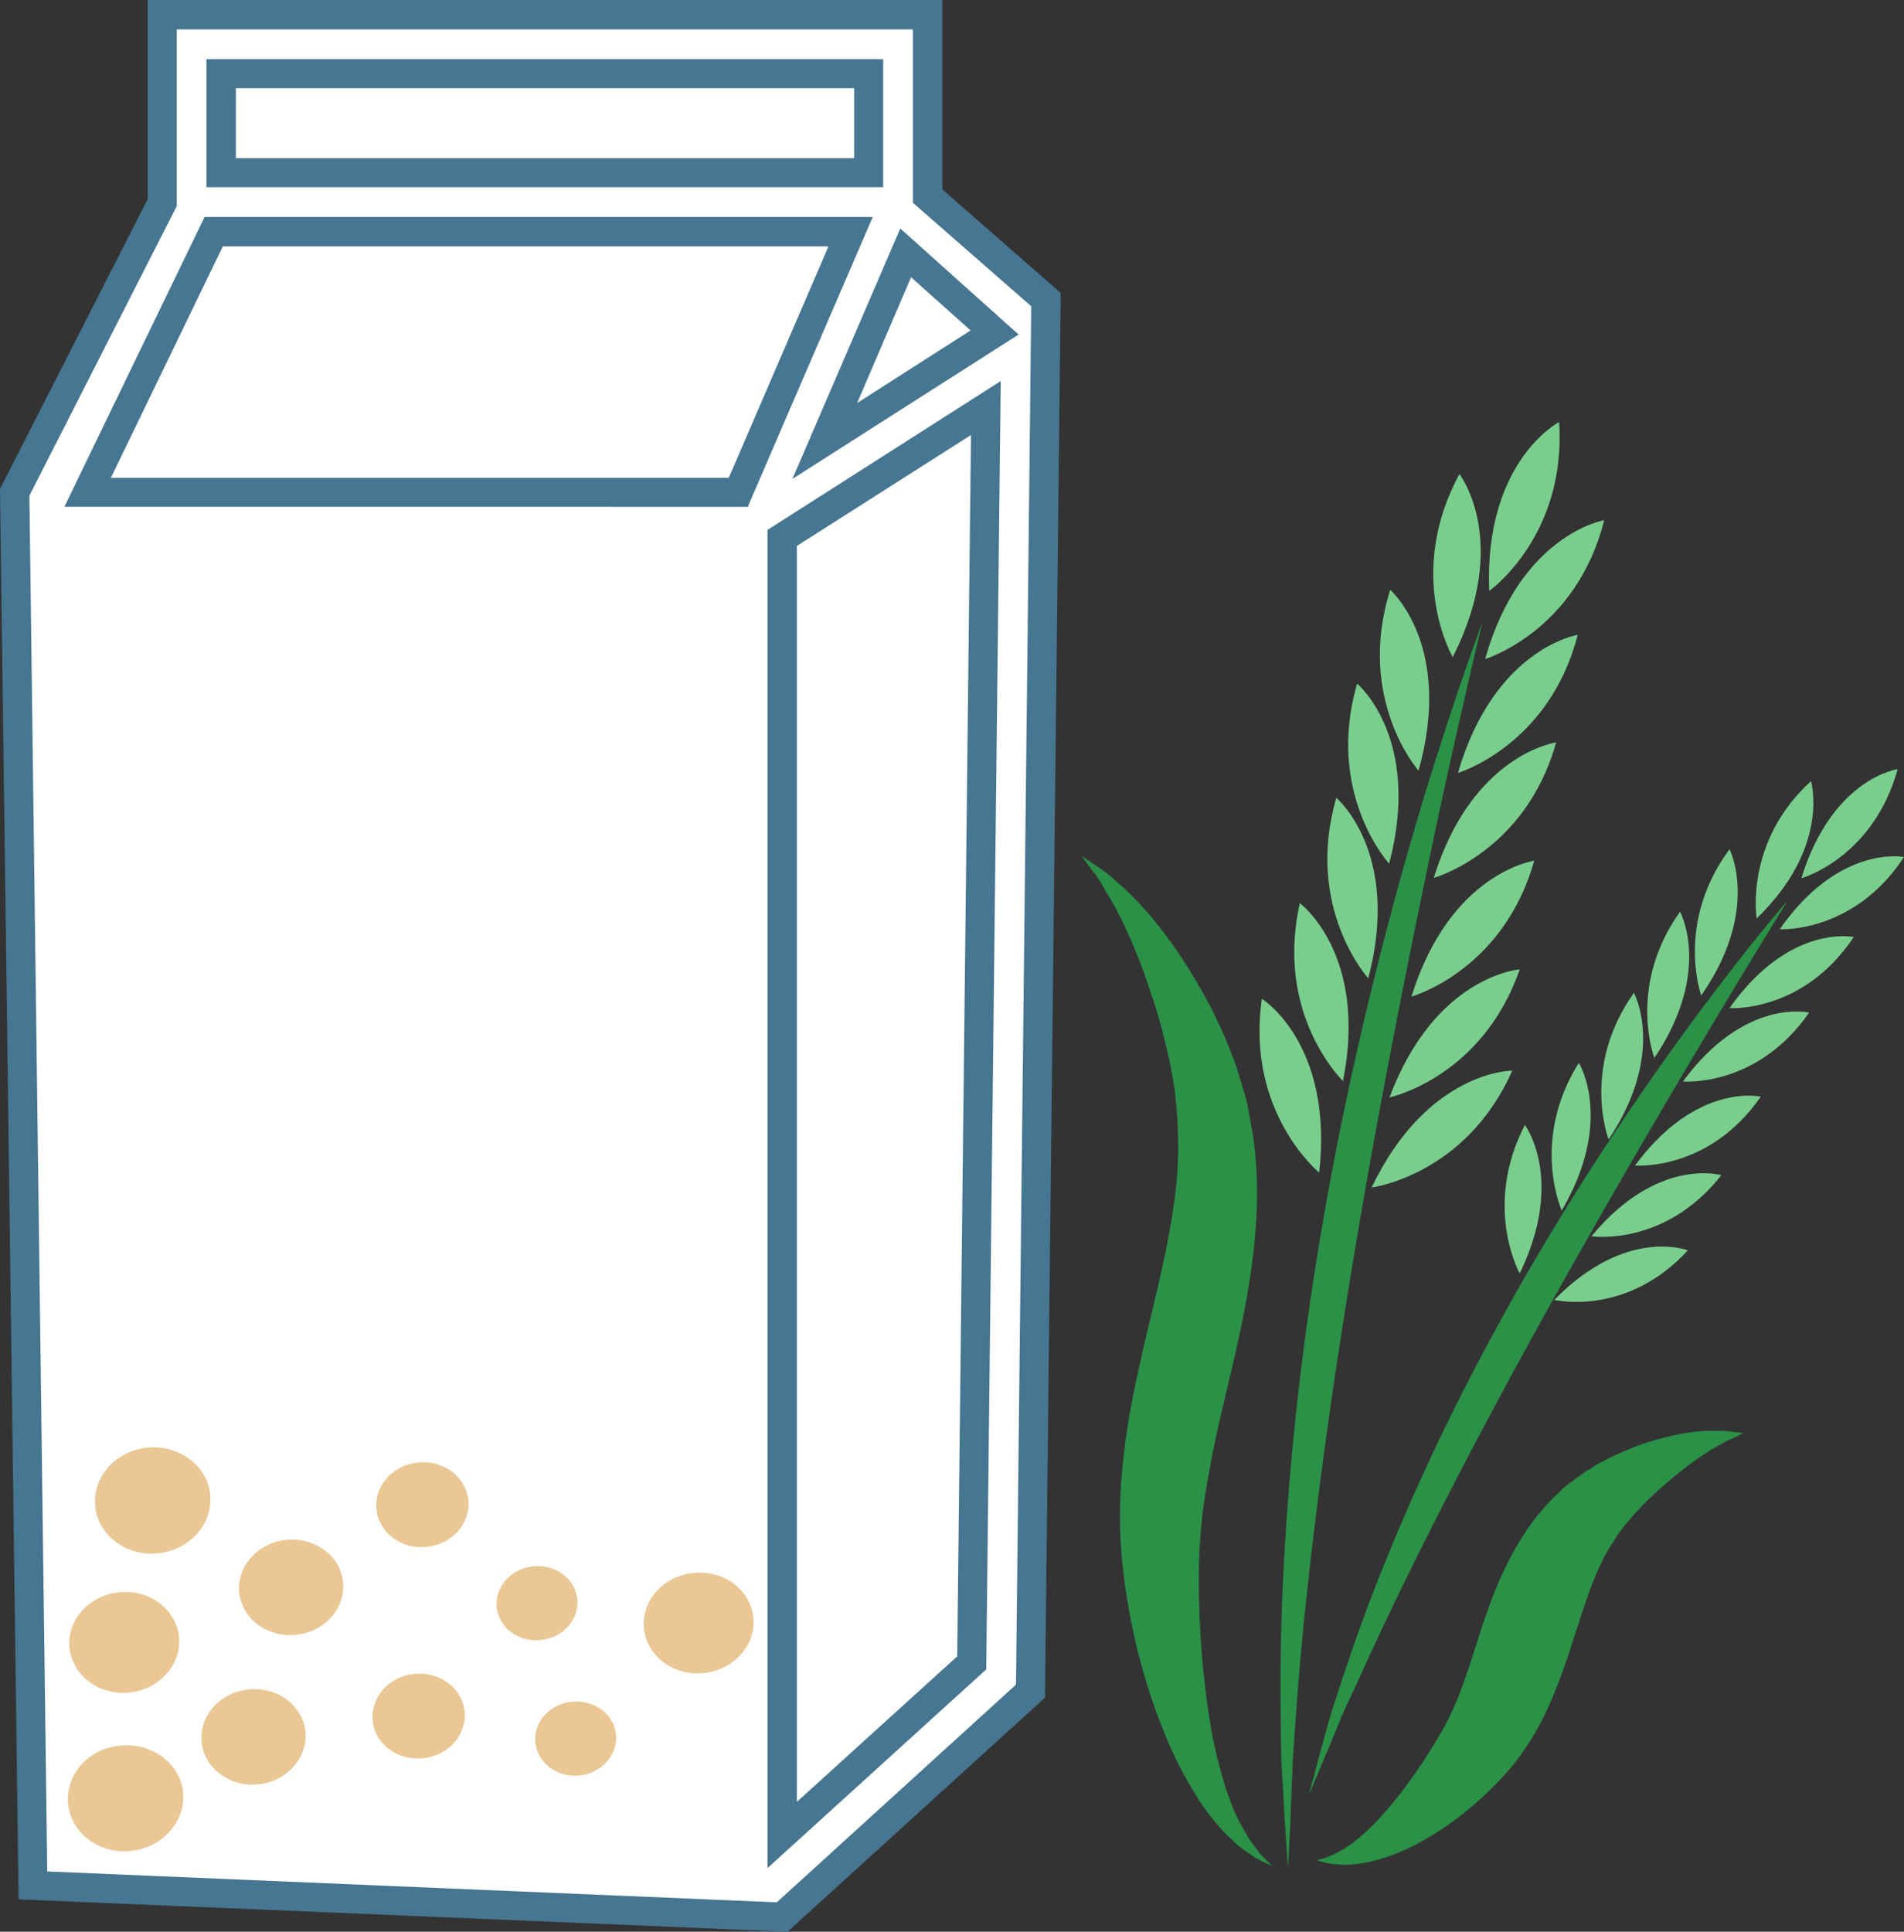
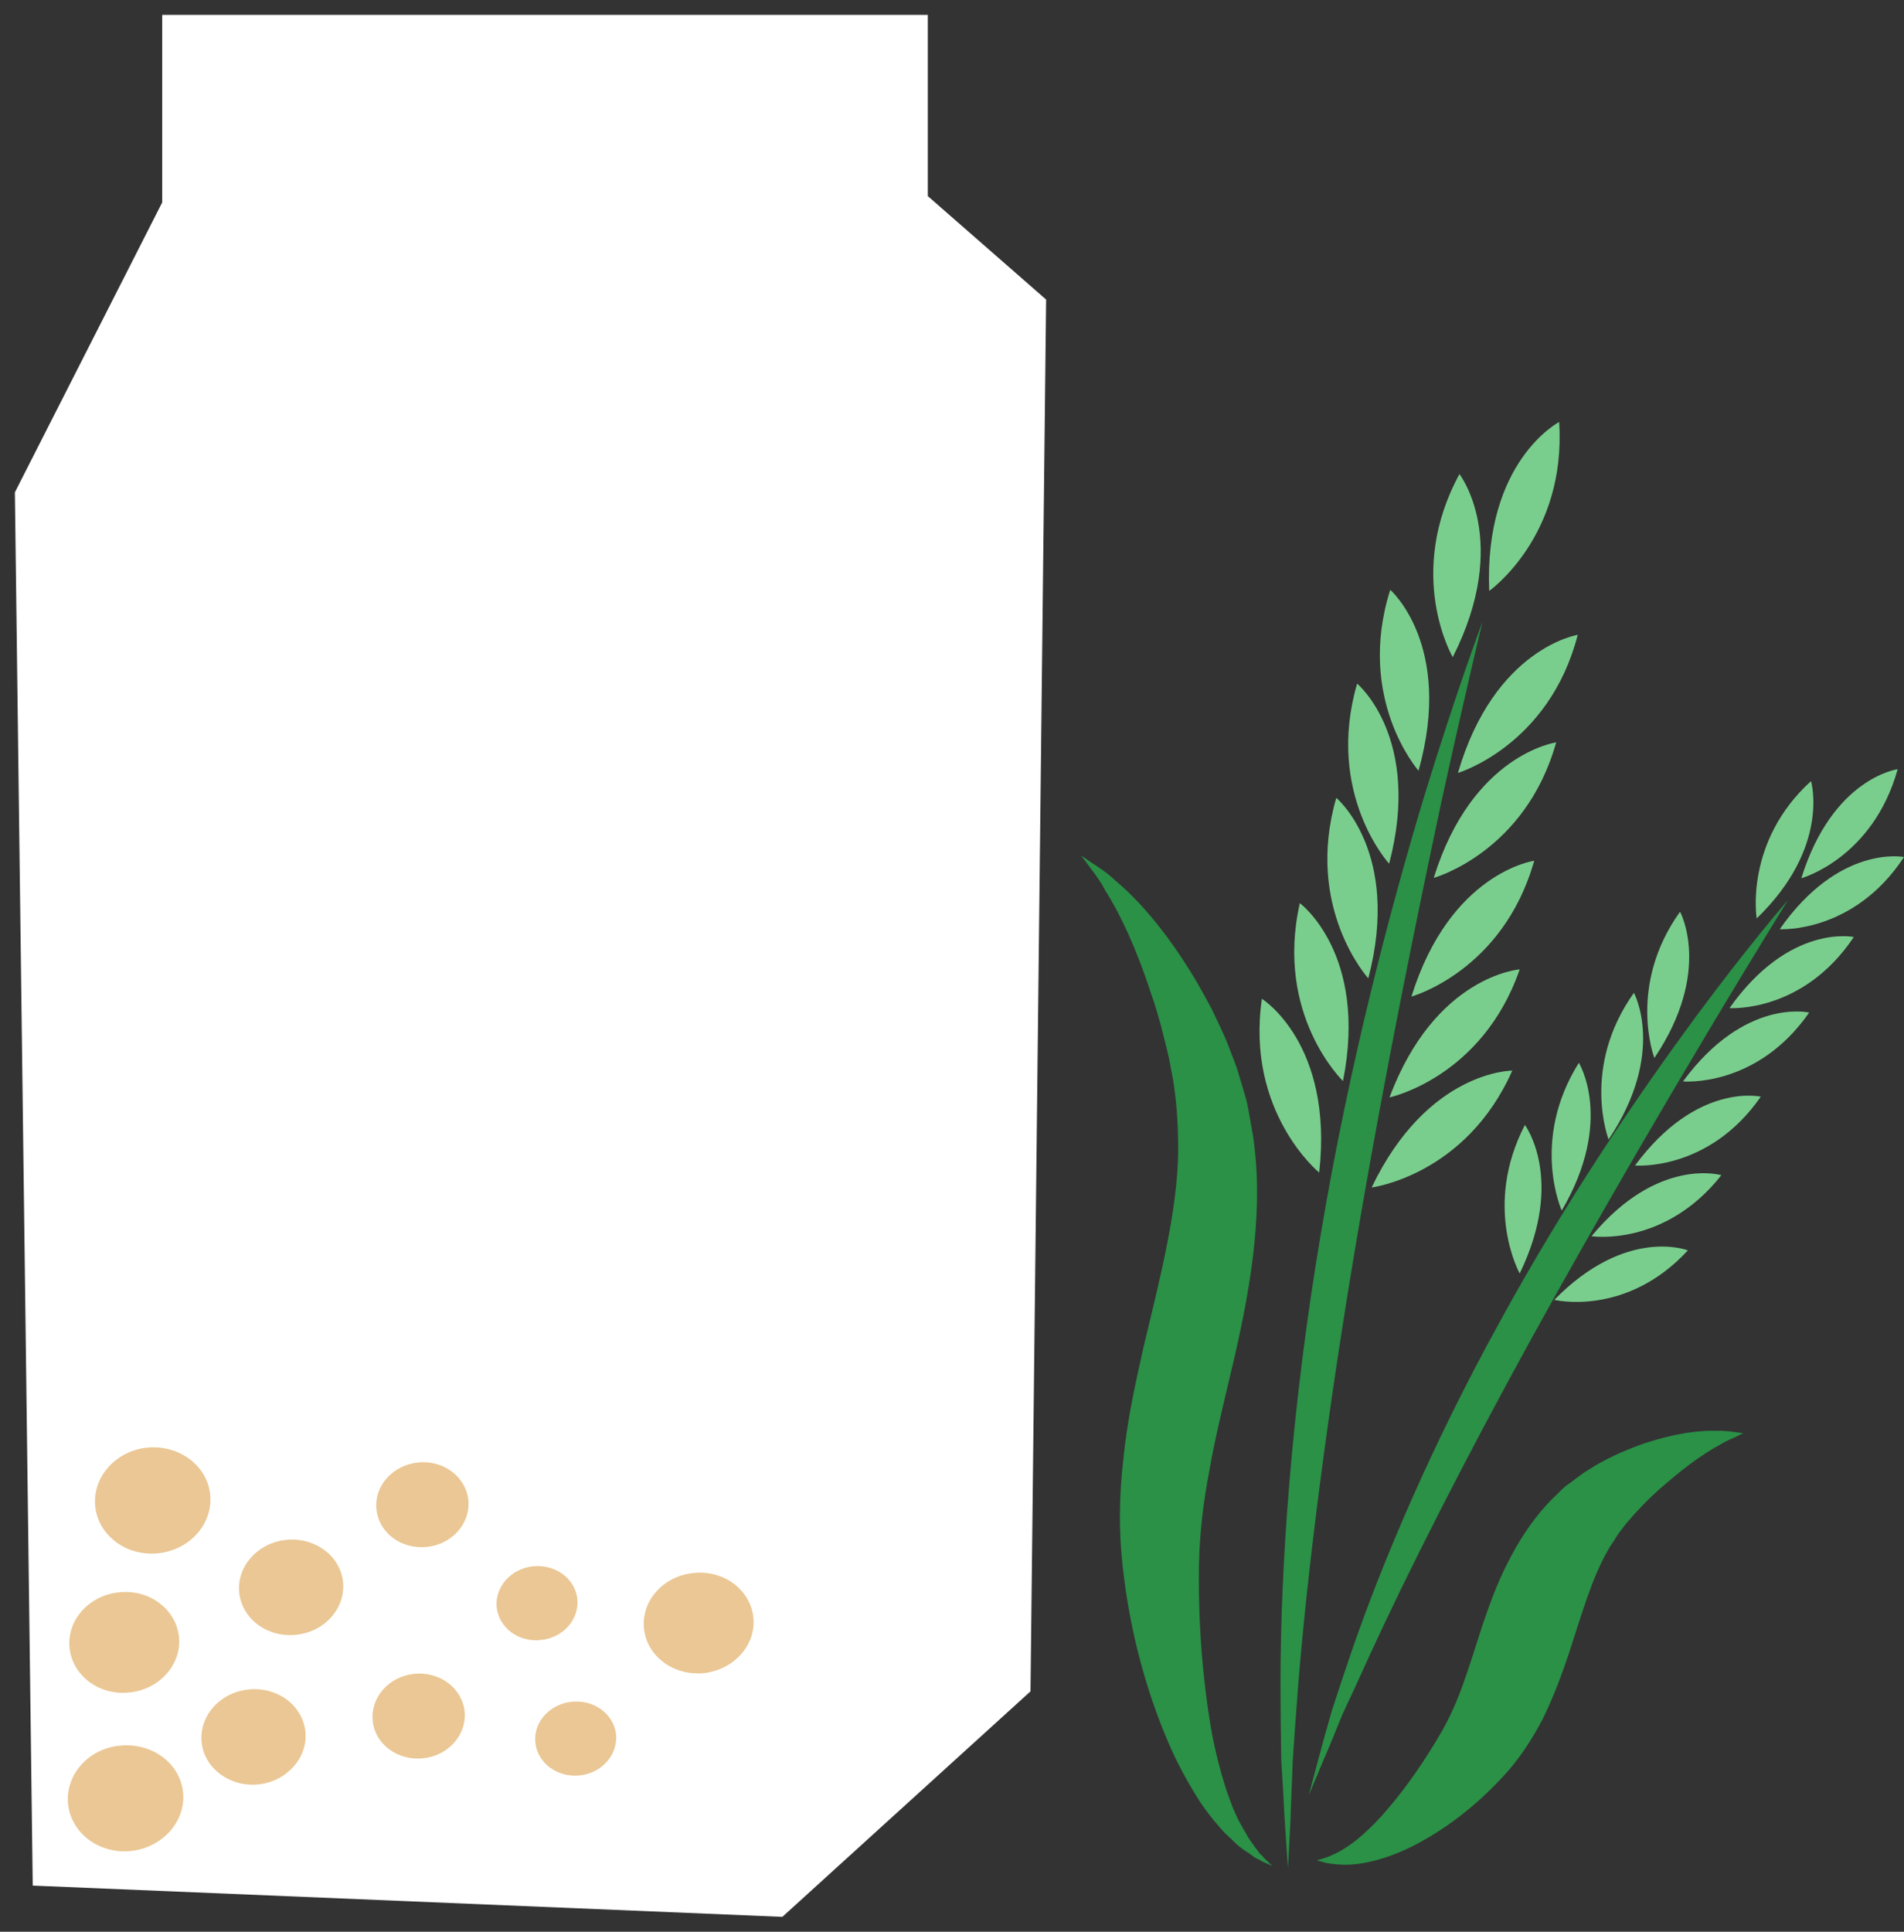
<svg xmlns="http://www.w3.org/2000/svg" id="svg97" viewBox="0 0 5118 5191" style="clip-rule:evenodd;fill-rule:evenodd;image-rendering:optimizeQuality;shape-rendering:geometricPrecision;text-rendering:geometricPrecision" version="1.1" height="51.91mm" width="51.18mm" xml:space="preserve">
  <rect x="0" y="0" width="5118" height="5191" fill="#333333" stroke="none" />
  <defs id="defs4">
    <style id="style2" type="text/css">
   
    .fil3 {fill:#2A9147;fill-rule:nonzero}
    .fil1 {fill:#467691;fill-rule:nonzero}
    .fil4 {fill:#7ACE8D;fill-rule:nonzero}
    .fil2 {fill:#EAC794;fill-rule:nonzero}
    .fil0 {fill:white;fill-rule:nonzero}
   
  </style>
  </defs>
  <g transform="translate(-7984,-12016)" id="Vrstva_x0020_1">
    <g id="_667222456">
      <polygon style="fill:#ffffff;fill-rule:nonzero" id="polygon7" points="8446,12199 10351,12199 10351,12620 10704,12860 10704,13046 10704,16521 10051,17106 8115,13385 8446,12549 " class="fil0" />
      <path style="fill:#ffffff;fill-rule:nonzero" id="path9" d="m 10201,13201 218,-506 238,214 z m 395,3284 -509,462 v -3485 l 547,-350 z M 9968,13339 H 8220 l 339,-701 h 1712 z M 8579,12214 h 1740 v 266 H 8579 Z m 1899,329 v -487 H 8420 v 504 l -396,779 48,3744 2015,84 667,-606 42,-3740 z" class="fil0" />
-       <path style="fill:#467691;fill-rule:nonzero" id="path11" d="m 8618,12441 h 1662 v -188 H 8618 Z m 1740,78 H 8539 v -344 h 1819 z m 75,242 -145,338 305,-195 z m -319,542 290,-673 318,285 z m -1832,-3 h 1661 l 268,-622 H 8583 Z m 1712,78 H 8157 l 377,-779 h 1796 z m 132,105 v 3375 l 431,-391 37,-3282 z m -79,3553 v -3596 l 627,-400 -39,3462 z m -1936,9 1961,83 643,-585 41,-3704 -318,-278 v -466 H 8459 v 475 l -396,778 z m 1990,162 -2067,-87 -50,-3790 397,-779 v -535 h 2136 v 509 l 318,278 v 19 l -42,3756 z" class="fil1" />
    </g>
  </g>
  <g transform="translate(-7984,-12016)" id="Vrstva_x0020_1_0">
    <path style="fill:#eac794;fill-rule:nonzero" id="path16" d="m 9131,16173 c -68,7 -129,-38 -135,-101 -7,-62 43,-119 112,-126 68,-7 128,38 135,101 6,62 -43,119 -112,126 z" class="fil2" />
    <path style="fill:#eac794;fill-rule:nonzero" id="path18" d="m 8780,16409 c -77,8 -145,-42 -153,-113 -7,-70 49,-134 126,-142 77,-8 146,43 153,113 7,71 -49,134 -126,142 z" class="fil2" />
    <path style="fill:#eac794;fill-rule:nonzero" id="path20" d="m 9121,16741 c -68,7 -129,-38 -135,-100 -7,-63 43,-120 111,-127 69,-7 129,38 136,101 6,63 -44,119 -112,126 z" class="fil2" />
    <path style="fill:#eac794;fill-rule:nonzero" id="path22" d="m 8679,16811 c -77,8 -146,-43 -153,-113 -7,-71 49,-134 126,-142 77,-8 145,42 153,113 7,70 -50,134 -126,142 z" class="fil2" />
    <path style="fill:#eac794;fill-rule:nonzero" id="path24" d="m 8332,16564 c -81,9 -153,-45 -161,-119 -8,-75 52,-142 133,-150 81,-9 153,45 161,119 8,74 -52,142 -133,150 z" class="fil2" />
    <path style="fill:#eac794;fill-rule:nonzero" id="path26" d="m 9876,16512 c -81,8 -153,-45 -161,-119 -8,-75 52,-142 133,-150 81,-9 153,45 161,119 8,74 -52,141 -133,150 z" class="fil2" />
    <path style="fill:#eac794;fill-rule:nonzero" id="path28" d="m 9542,16787 c -60,6 -113,-33 -119,-88 -6,-54 38,-104 98,-110 60,-6 113,33 119,88 5,55 -39,104 -98,110 z" class="fil2" />
    <path style="fill:#eac794;fill-rule:nonzero" id="path30" d="m 8409,16190 c -85,9 -161,-48 -169,-126 -8,-78 54,-149 140,-158 85,-8 161,48 169,126 8,78 -54,149 -140,158 z" class="fil2" />
    <path style="fill:#eac794;fill-rule:nonzero" id="path32" d="m 9438,16423 c -60,7 -113,-33 -119,-88 -5,-54 38,-104 98,-110 60,-6 113,33 119,88 5,55 -38,104 -98,110 z" class="fil2" />
    <path style="fill:#eac794;fill-rule:nonzero" id="path34" d="m 8336,16990 c -85,9 -161,-48 -169,-126 -8,-78 54,-149 139,-157 86,-9 162,47 170,125 8,78 -55,149 -140,158 z" class="fil2" />
    <path style="fill:#2a9147;fill-rule:nonzero" id="path36" d="m 11446,17036 c 0,0 -3,-47 -9,-133 -2,-44 -5,-96 -9,-157 -1,-62 -2,-132 -2,-209 0,-309 29,-737 108,-1203 78,-465 188,-878 277,-1174 90,-294 158,-473 158,-473 0,0 -45,185 -111,486 -64,301 -150,717 -228,1178 -78,461 -131,881 -156,1188 -6,77 -11,146 -15,207 -2,61 -5,113 -6,157 -4,85 -7,133 -7,133 z" class="fil3" />
    <path style="fill:#7ace8d;fill-rule:nonzero" id="path38" d="m 11662,14645 c 0,0 -172,-189 -86,-485 0,0 175,146 86,485 z" class="fil4" />
    <path style="fill:#7ace8d;fill-rule:nonzero" id="path40" d="m 11718,14337 c 0,0 -172,-188 -86,-484 0,0 175,146 86,484 z" class="fil4" />
    <path style="fill:#7ace8d;fill-rule:nonzero" id="path42" d="m 11797,14087 c 0,0 -169,-192 -76,-486 0,0 171,149 76,486 z" class="fil4" />
    <path style="fill:#7ace8d;fill-rule:nonzero" id="path44" d="m 11889,13782 c 0,0 -129,-221 18,-492 0,0 140,180 -18,492 z" class="fil4" />
    <path style="fill:#7ace8d;fill-rule:nonzero" id="path46" d="m 11594,14921 c 0,0 -184,-177 -116,-478 0,0 184,136 116,478 z" class="fil4" />
    <path style="fill:#7ace8d;fill-rule:nonzero" id="path48" d="m 11530,15167 c 0,0 -198,-162 -154,-467 0,0 193,120 154,467 z" class="fil4" />
    <path style="fill:#7ace8d;fill-rule:nonzero" id="path50" d="m 11778,14694 c 0,0 246,-68 330,-365 0,0 -226,31 -330,365 z" class="fil4" />
    <path style="fill:#7ace8d;fill-rule:nonzero" id="path52" d="m 11838,14375 c 0,0 246,-68 329,-364 0,0 -226,31 -329,364 z" class="fil4" />
    <path style="fill:#7ace8d;fill-rule:nonzero" id="path54" d="m 11903,14093 c 0,0 245,-73 322,-371 0,0 -224,35 -322,371 z" class="fil4" />
-     <path style="fill:#7ace8d;fill-rule:nonzero" id="path56" d="m 11976,13787 c 0,0 245,-74 320,-373 0,0 -225,37 -320,373 z" class="fil4" />
    <path style="fill:#7ace8d;fill-rule:nonzero" id="path58" d="m 11987,13604 c 0,0 208,-147 188,-454 0,0 -202,105 -188,454 z" class="fil4" />
    <path style="fill:#7ace8d;fill-rule:nonzero" id="path60" d="m 11719,14965 c 0,0 249,-53 350,-344 0,0 -227,16 -350,344 z" class="fil4" />
    <path style="fill:#7ace8d;fill-rule:nonzero" id="path62" d="m 11671,15207 c 0,0 253,-32 378,-314 0,0 -227,-1 -378,314 z" class="fil4" />
    <path style="fill:#2a9147;fill-rule:nonzero" id="path64" d="m 11502,16840 c 0,0 10,-38 28,-105 9,-33 20,-74 34,-122 15,-47 33,-100 53,-159 81,-236 215,-554 399,-887 182,-333 378,-617 525,-817 148,-200 249,-315 249,-315 0,0 -81,130 -208,342 -127,213 -300,507 -482,837 -181,329 -335,633 -438,858 -25,56 -49,107 -70,152 -18,45 -34,84 -48,116 -27,65 -42,100 -42,100 z" class="fil3" />
    <path style="fill:#7ace8d;fill-rule:nonzero" id="path66" d="m 12308,15078 c 0,0 -75,-193 68,-394 0,0 88,161 -68,394 z" class="fil4" />
    <path style="fill:#7ace8d;fill-rule:nonzero" id="path68" d="m 12431,14859 c 0,0 -74,-193 69,-393 0,0 88,160 -69,393 z" class="fil4" />
-     <path style="fill:#7ace8d;fill-rule:nonzero" id="path70" d="m 12557,14691 c 0,0 -71,-194 76,-393 0,0 84,163 -76,393 z" class="fil4" />
    <path style="fill:#7ace8d;fill-rule:nonzero" id="path72" d="m 12706,14484 c 0,0 -34,-205 146,-369 0,0 53,177 -146,369 z" class="fil4" />
    <path style="fill:#7ace8d;fill-rule:nonzero" id="path74" d="m 12182,15269 c 0,0 -85,-188 46,-397 0,0 96,155 -46,397 z" class="fil4" />
    <path style="fill:#7ace8d;fill-rule:nonzero" id="path76" d="m 12069,15438 c 0,0 -100,-179 14,-399 0,0 109,146 -14,399 z" class="fil4" />
    <path style="fill:#7ace8d;fill-rule:nonzero" id="path78" d="m 12379,15148 c 0,0 198,17 338,-185 0,0 -172,-40 -338,185 z" class="fil4" />
    <path style="fill:#7ace8d;fill-rule:nonzero" id="path80" d="m 12508,14922 c 0,0 198,18 339,-185 0,0 -173,-41 -339,185 z" class="fil4" />
    <path style="fill:#7ace8d;fill-rule:nonzero" id="path82" d="m 12633,14725 c 0,0 197,14 334,-191 0,0 -173,-37 -334,191 z" class="fil4" />
    <path style="fill:#7ace8d;fill-rule:nonzero" id="path84" d="m 12768,14513 c 0,0 199,12 334,-194 0,0 -174,-35 -334,194 z" class="fil4" />
    <path style="fill:#7ace8d;fill-rule:nonzero" id="path86" d="m 12826,14376 c 0,0 192,-53 259,-293 0,0 -175,23 -259,293 z" class="fil4" />
    <path style="fill:#7ace8d;fill-rule:nonzero" id="path88" d="m 12262,15338 c 0,0 196,30 349,-164 0,0 -171,-51 -349,164 z" class="fil4" />
    <path style="fill:#7ace8d;fill-rule:nonzero" id="path90" d="m 12162,15509 c 0,0 193,47 359,-133 0,0 -165,-65 -359,133 z" class="fil4" />
    <path style="fill:#2a9147;fill-rule:nonzero" id="path92" d="m 10890,14315 c 0,0 8,5 25,17 16,11 42,26 69,52 59,49 133,133 205,251 18,29 35,61 53,94 16,35 34,69 48,108 7,19 16,39 22,60 6,21 13,42 19,64 7,22 10,44 14,67 4,23 9,47 11,70 23,192 -14,398 -60,592 -23,98 -46,190 -61,277 -17,87 -26,169 -28,250 -3,165 11,318 32,442 11,63 26,118 41,166 9,24 16,46 25,65 5,10 9,20 14,28 5,9 9,17 14,24 8,17 18,28 26,40 5,5 8,11 12,16 5,3 8,8 11,11 14,14 22,21 22,21 0,0 -10,-4 -28,-12 -4,-3 -9,-6 -15,-8 -5,-3 -11,-7 -17,-12 -12,-8 -27,-17 -41,-31 -6,-6 -14,-14 -22,-21 -8,-7 -15,-16 -23,-25 -16,-18 -31,-38 -47,-61 -30,-47 -61,-101 -88,-165 -54,-127 -101,-285 -121,-468 -11,-93 -10,-194 2,-294 10,-100 32,-200 54,-298 47,-195 91,-368 93,-526 0,-79 -5,-152 -20,-224 -6,-36 -16,-70 -24,-104 -9,-33 -18,-65 -29,-95 -39,-121 -84,-216 -123,-277 -17,-33 -36,-54 -47,-70 -12,-16 -18,-24 -18,-24 z" class="fil3" />
    <path style="fill:#2a9147;fill-rule:nonzero" id="path94" d="m 12670,15867 c 0,0 -5,3 -16,8 -11,6 -27,11 -46,23 -38,20 -90,56 -145,104 -28,23 -57,51 -85,82 -7,8 -14,16 -21,24 -6,7 -12,16 -18,23 -6,8 -12,17 -17,26 -6,9 -12,17 -17,27 -42,73 -68,166 -105,279 -19,56 -41,115 -69,172 -29,56 -65,110 -105,153 -77,84 -159,144 -235,184 -76,40 -147,56 -195,55 -24,-1 -43,-3 -55,-7 -11,-3 -17,-5 -17,-5 0,0 6,-2 17,-5 11,-3 28,-10 46,-20 36,-20 82,-59 129,-115 47,-55 98,-127 145,-209 22,-39 40,-80 56,-125 17,-47 33,-99 51,-155 19,-56 40,-115 69,-171 28,-56 63,-110 105,-156 10,-11 21,-21 32,-32 10,-11 21,-20 33,-28 12,-9 24,-18 35,-26 11,-7 23,-14 34,-21 44,-25 87,-43 127,-57 81,-27 149,-36 197,-34 22,-1 41,3 53,4 11,2 17,2 17,2 z" class="fil3" />
  </g>
</svg>